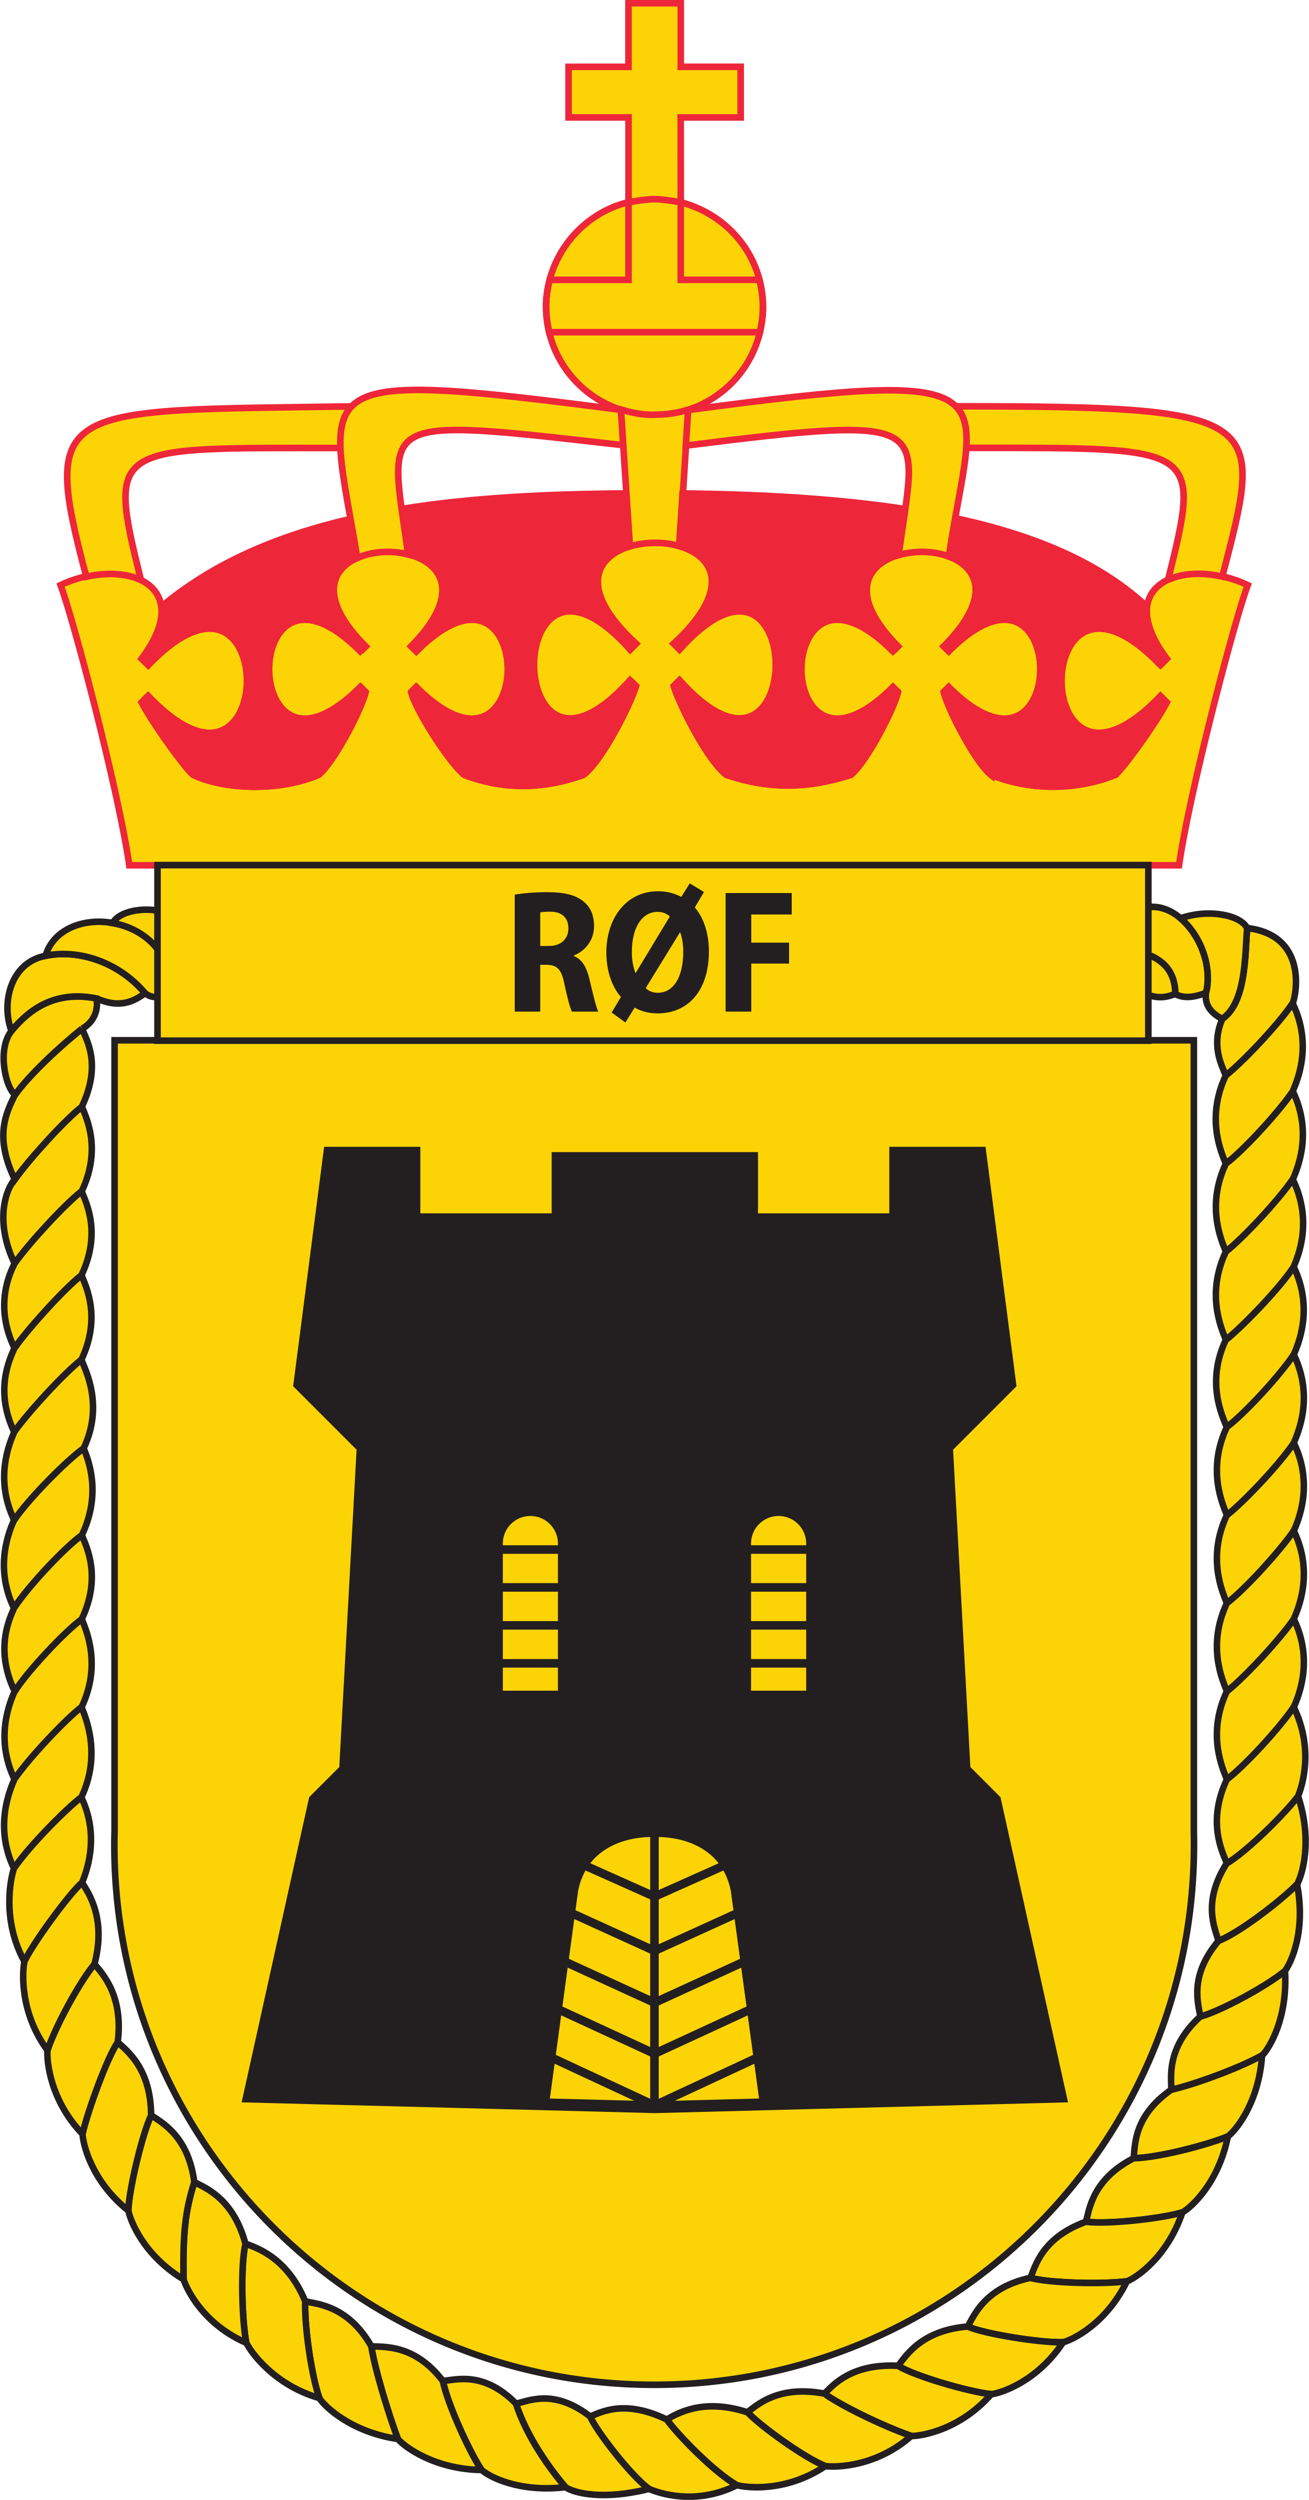
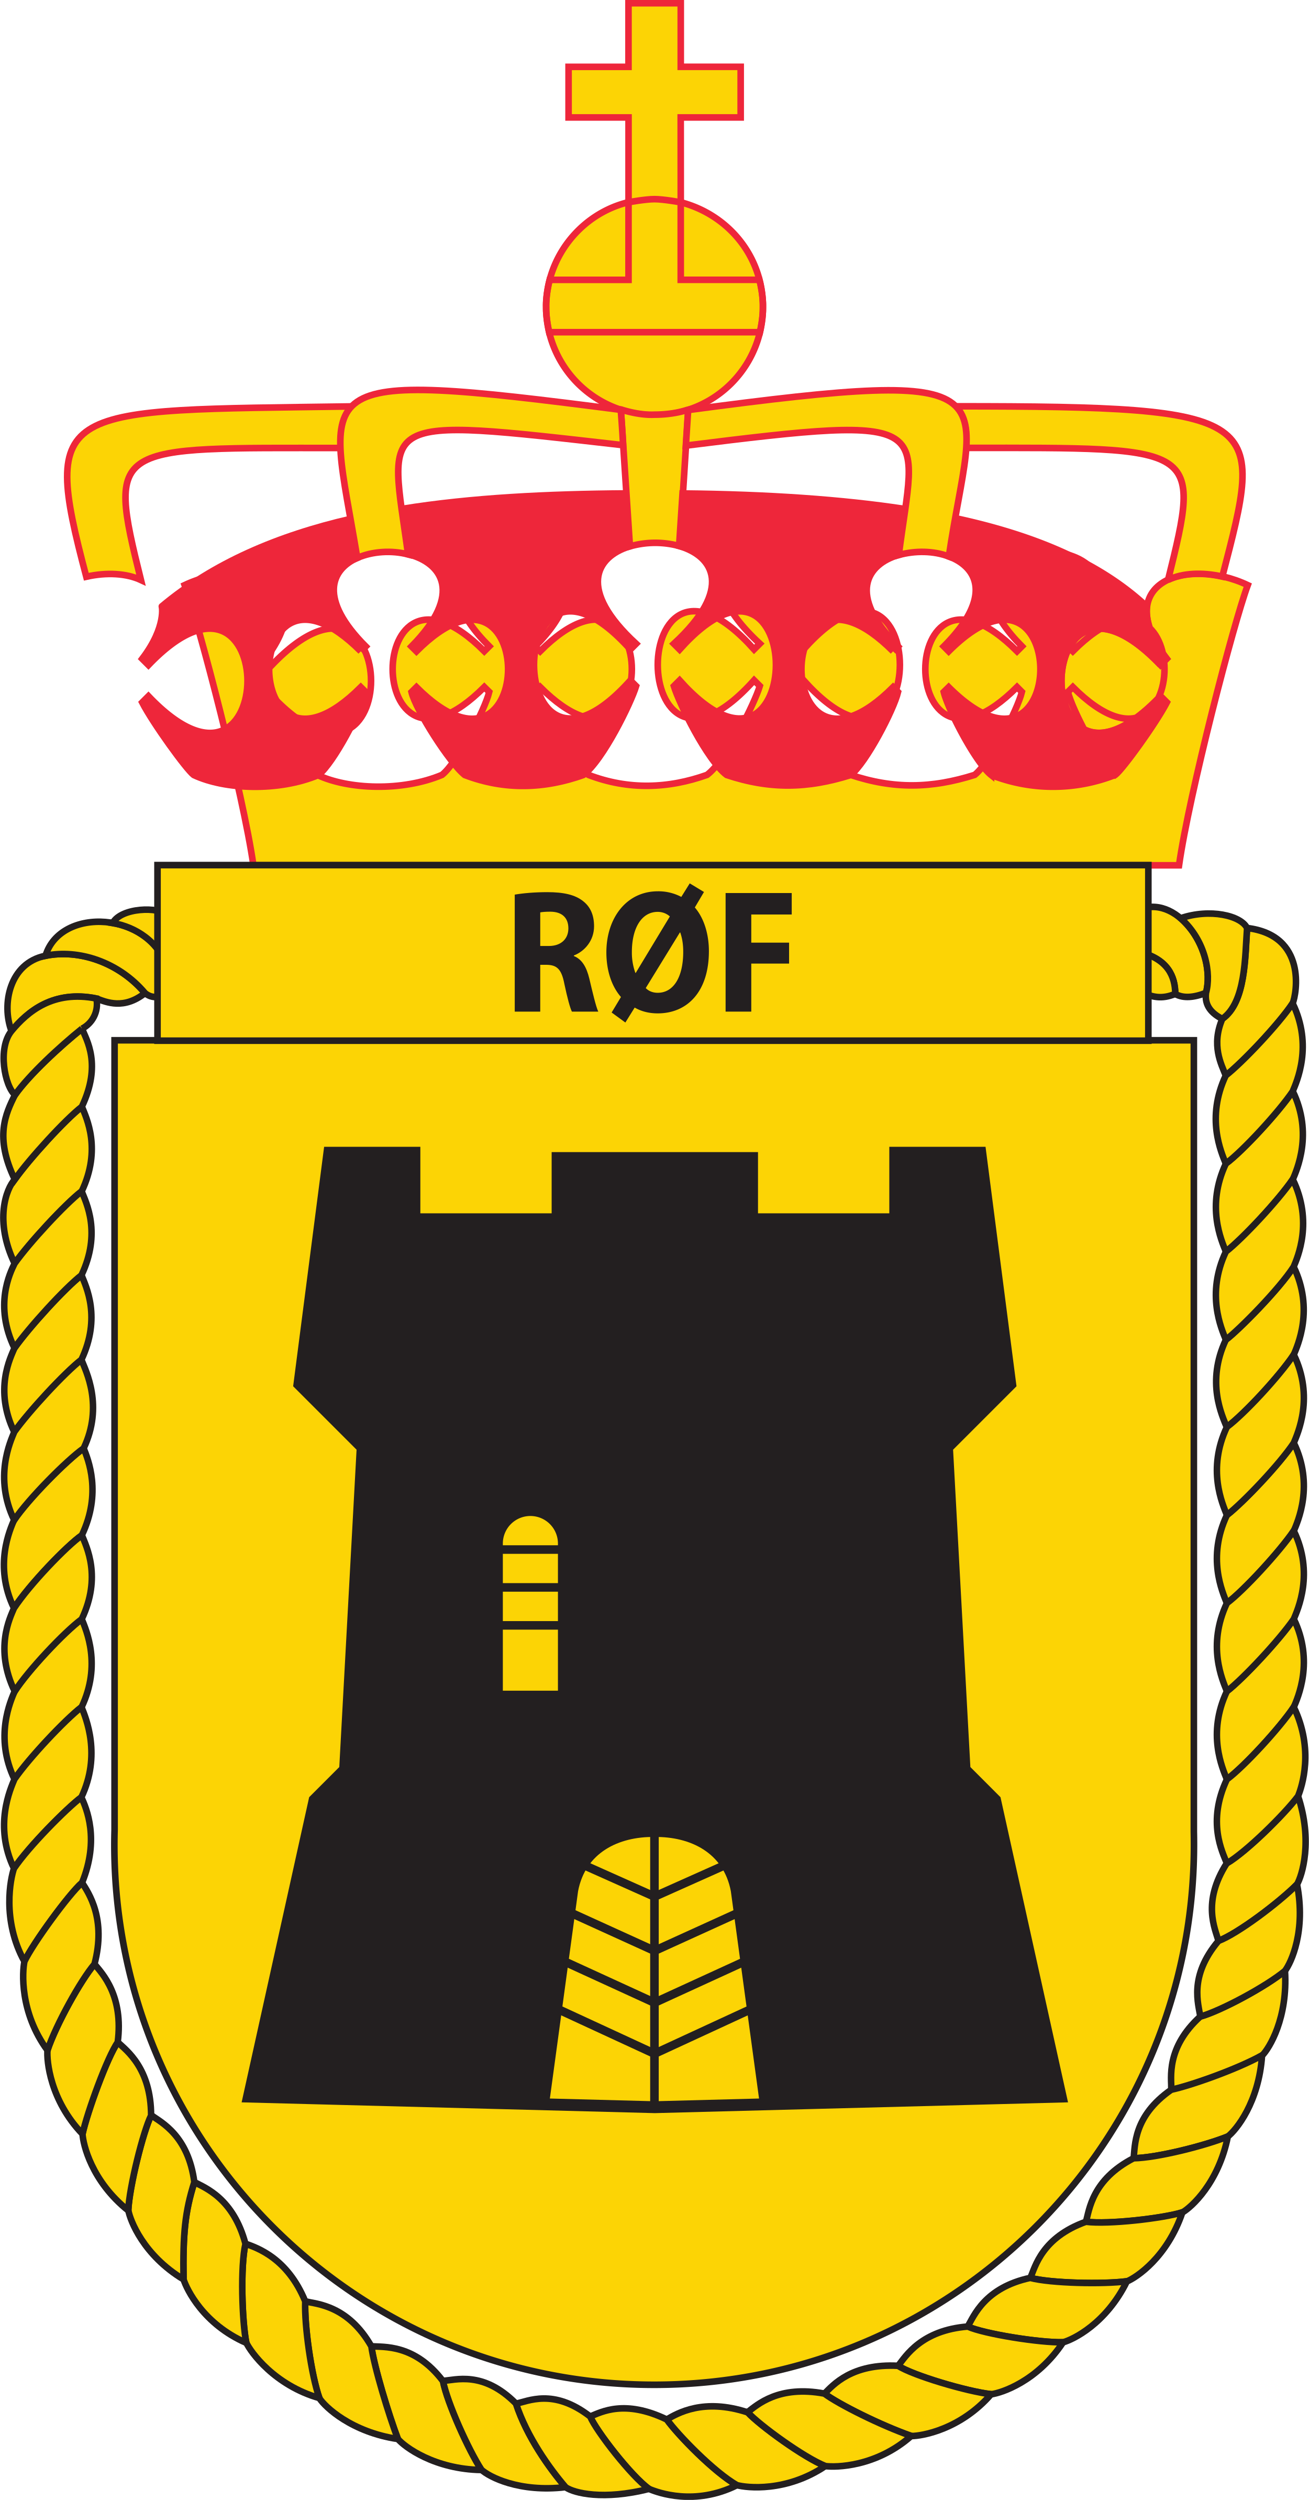
<svg xmlns="http://www.w3.org/2000/svg" xmlns:xlink="http://www.w3.org/1999/xlink" width="396.95" height="757.83" viewBox="0 0 105.03 200.51">
  <defs>
-     <path id="reuse-0" d="M57.618 176.73h-5.73" style="font-variation-settings:normal" />
    <path id="reuse-1" d="M57.618 173.21h-5.73" style="font-variation-settings:normal" />
    <path id="reuse-2" d="M57.618 169.69h-5.73" style="font-variation-settings:normal" />
    <path id="reuse-3" d="M57.618 166.18h-5.73" style="font-variation-settings:normal" />
-     <path id="reuse-4" d="m66.146 217.68-9.511-4.425" style="font-variation-settings:normal" />
    <path id="reuse-5" d="m66.146 212.88-8.93-4.125" style="font-variation-settings:normal" />
    <path id="reuse-6" d="m66.146 208.15-8.296-3.801" style="font-variation-settings:normal" />
    <path id="reuse-7" d="m66.146 203.34-7.697-3.5" style="font-variation-settings:normal" />
    <path id="reuse-8" d="m66.146 198.31-6.503-2.905" style="font-variation-settings:normal" />
  </defs>
  <defs>
    <path id="a" d="M0 841.89h595.275V0H0Z" />
  </defs>
  <defs>
    <clipPath id="p">
      <use xlink:href="#a" transform="translate(-409.86 -499.72)" />
    </clipPath>
    <clipPath id="q">
      <use xlink:href="#a" transform="translate(-296.38 -139.25)" />
    </clipPath>
    <clipPath id="r">
      <use xlink:href="#a" transform="translate(-316.65 -140.09)" />
    </clipPath>
    <clipPath id="s">
      <use xlink:href="#a" transform="translate(-437.58 -238.11)" />
    </clipPath>
    <clipPath id="t">
      <use xlink:href="#a" transform="translate(-444.62 -478.13)" />
    </clipPath>
    <clipPath id="u">
      <use xlink:href="#a" transform="translate(-150.27 -321.25)" />
    </clipPath>
    <clipPath id="v">
      <use xlink:href="#a" transform="translate(-150.23 -301.16)" />
    </clipPath>
    <clipPath id="w">
      <use xlink:href="#a" transform="translate(-150.14 -360.29)" />
    </clipPath>
    <clipPath id="x">
      <use xlink:href="#a" transform="translate(-150.1 -340.17)" />
    </clipPath>
    <clipPath id="y">
      <use xlink:href="#a" transform="translate(-150.22 -399.52)" />
    </clipPath>
    <clipPath id="z">
      <use xlink:href="#a" transform="translate(-150.18 -380.38)" />
    </clipPath>
    <clipPath id="A">
      <use xlink:href="#a" transform="translate(-150.3 -437.98)" />
    </clipPath>
    <clipPath id="B">
      <use xlink:href="#a" transform="translate(-150.26 -418.78)" />
    </clipPath>
    <clipPath id="C">
      <use xlink:href="#a" transform="translate(-150.34 -457.26)" />
    </clipPath>
    <clipPath id="D">
      <use xlink:href="#a" transform="translate(-434.13 -495.3)" />
    </clipPath>
    <clipPath id="E">
      <use xlink:href="#a" transform="translate(-169.13 -479.23)" />
    </clipPath>
    <clipPath id="F">
      <use xlink:href="#a" transform="translate(-417.59 -480.29)" />
    </clipPath>
    <clipPath id="G">
      <use xlink:href="#a" transform="translate(-165.79 -472.36)" />
    </clipPath>
    <clipPath id="H">
      <use xlink:href="#a" transform="translate(-180.29 -480.46)" />
    </clipPath>
    <clipPath id="I">
      <use xlink:href="#a" transform="translate(-185.38 -498.31)" />
    </clipPath>
    <clipPath id="J">
      <use xlink:href="#a" transform="translate(-445.65 -277.14)" />
    </clipPath>
    <clipPath id="K">
      <use xlink:href="#a" transform="translate(-442.86 -257.43)" />
    </clipPath>
    <clipPath id="L">
      <use xlink:href="#a" transform="translate(-429.7 -219.62)" />
    </clipPath>
    <clipPath id="M">
      <use xlink:href="#a" transform="translate(-419.24 -202.32)" />
    </clipPath>
    <clipPath id="N">
      <use xlink:href="#a" transform="translate(-406.49 -186.59)" />
    </clipPath>
    <clipPath id="O">
      <use xlink:href="#a" transform="translate(-391.77 -172.68)" />
    </clipPath>
    <clipPath id="P">
      <use xlink:href="#a" transform="translate(-375.2 -160.83)" />
    </clipPath>
    <clipPath id="Q">
      <use xlink:href="#a" transform="translate(-356.8 -151.3)" />
    </clipPath>
    <clipPath id="R">
      <use xlink:href="#a" transform="translate(-337.02 -144.44)" />
    </clipPath>
    <clipPath id="S">
      <use xlink:href="#a" transform="translate(-150.12 -280.79)" />
    </clipPath>
    <clipPath id="T">
      <use xlink:href="#a" transform="translate(-238.56 -150.62)" />
    </clipPath>
    <clipPath id="U">
      <use xlink:href="#a" transform="translate(-257.8 -143.57)" />
    </clipPath>
    <clipPath id="V">
      <use xlink:href="#a" transform="translate(-220.47 -159.91)" />
    </clipPath>
    <clipPath id="W">
      <use xlink:href="#a" transform="translate(-203.62 -172.58)" />
    </clipPath>
    <clipPath id="X">
      <use xlink:href="#a" transform="translate(-189.16 -187.04)" />
    </clipPath>
    <clipPath id="Y">
      <use xlink:href="#a" transform="translate(-176.44 -202.79)" />
    </clipPath>
    <clipPath id="Z">
      <use xlink:href="#a" transform="translate(-165.91 -220.23)" />
    </clipPath>
    <clipPath id="aa">
      <use xlink:href="#a" transform="translate(-157.83 -239.31)" />
    </clipPath>
    <clipPath id="ab">
      <use xlink:href="#a" transform="translate(-152.52 -259.57)" />
    </clipPath>
    <clipPath id="ac">
      <use xlink:href="#a" transform="translate(-277.18 -139.62)" />
    </clipPath>
    <clipPath id="ad">
      <use xlink:href="#a" transform="translate(-444.64 -437.95)" />
    </clipPath>
    <clipPath id="ae">
      <use xlink:href="#a" transform="translate(-444.63 -458.04)" />
    </clipPath>
    <clipPath id="af">
      <use xlink:href="#a" transform="translate(-444.86 -397.93)" />
    </clipPath>
    <clipPath id="ag">
      <use xlink:href="#a" transform="translate(-444.85 -418.06)" />
    </clipPath>
    <clipPath id="ah">
      <use xlink:href="#a" transform="translate(-444.87 -357.75)" />
    </clipPath>
    <clipPath id="ai">
      <use xlink:href="#a" transform="translate(-444.86 -377.84)" />
    </clipPath>
    <clipPath id="aj">
      <use xlink:href="#a" transform="translate(-444.88 -317.58)" />
    </clipPath>
    <clipPath id="ak">
      <use xlink:href="#a" transform="translate(-444.88 -337.66)" />
    </clipPath>
    <clipPath id="al">
      <use xlink:href="#a" transform="translate(-445.87 -297.28)" />
    </clipPath>
    <path id="b" d="M0 841.89h595.27V0H0Z" />
  </defs>
  <defs>
    <clipPath id="c">
      <use xlink:href="#b" transform="translate(-303.6 -659.14)" />
    </clipPath>
    <clipPath id="d">
      <use xlink:href="#b" transform="translate(-321.48 -641.5)" />
    </clipPath>
    <clipPath id="e">
      <use xlink:href="#b" transform="translate(-416.94 -508.39)" />
    </clipPath>
    <clipPath id="f">
      <use xlink:href="#b" transform="translate(-414.45 -573.28)" />
    </clipPath>
    <clipPath id="g">
      <use xlink:href="#b" transform="translate(-226.26 -603.28)" />
    </clipPath>
    <clipPath id="h">
      <use xlink:href="#b" transform="translate(-292.03 -580.9)" />
    </clipPath>
    <clipPath id="i">
      <use xlink:href="#b" transform="translate(-230.82 -557.03)" />
    </clipPath>
    <clipPath id="j">
      <use xlink:href="#b" transform="translate(-292.15 -550.43)" />
    </clipPath>
    <clipPath id="k">
      <use xlink:href="#b" transform="translate(-351.91 -557.03)" />
    </clipPath>
    <clipPath id="l">
      <use xlink:href="#b" transform="translate(-412.72 -553.91)" />
    </clipPath>
    <clipPath id="n">
      <use xlink:href="#b" transform="translate(-304.77 -603.8)" />
    </clipPath>
    <clipPath id="o">
      <use xlink:href="#b" transform="translate(-289.98 -611.95)" />
    </clipPath>
    <clipPath id="am">
      <use xlink:href="#b" transform="translate(-409.97 -468.5)" />
    </clipPath>
    <clipPath id="m">
      <use xlink:href="#b" transform="translate(-420.27 -288.68)" />
    </clipPath>
  </defs>
  <g stroke-width="1.5">
    <g fill="#fcd405" stroke="#ee263a">
      <path d="M0 0c10.84-2.83 18.68-12.31 18.68-23.82A24.59 24.59 0 0 0-5.96-48.36 24.59 24.59 0 0 0-30.6-23.82c0 11.53 8.13 21.3 18.73 23.84v19.25H-25.5v11.5h13.62v14.46H0V30.78h13.62V19.27H-.01L0 0" clip-path="url(#c)" transform="matrix(.353 0 0 -.353 54.622 16.221)" />
      <path fill="none" d="M0 0s.9-3.4.8-6.21C.88-8.56.12-11.9.12-11.9H-47.8s-.75 3.35-.68 5.68c-.12 2.74.8 6.21.8 6.21h17.93v17.64s3.87.7 5.9.7c2.06 0 5.97-.72 5.97-.72V0z" clip-path="url(#d)" transform="matrix(.353 0 0 -.353 60.932 22.441)" />
-       <path d="M0 0c2.3 16.17 12.4 55.01 15.62 63.66C1.54 70.3-15.7 64.1-2.8 46.94l-1.42-1.42c-30.01 31.33-30.01-38.56 0-7.07l1.42-1.42c-2.51-4.86-10.06-15.26-11.71-16.49a38.5 38.5 0 0 0-28.21 0c-3.51 2.78-9.75 14.75-10.75 18.85l1.12 1.11c27.78-27.79 27.78 35.93 0 8.14l-1.12 1.11c28.69 28.69-38.8 28.69-10.45 0l-1.11-1.11c-27.8 27.79-27.8-35.93 0-8.14l1.1-1.11c-1-4.1-7.23-16.07-10.73-18.85-9.85-3.11-18.41-3.25-28.2 0-4.5 3.37-10.88 16.42-12 20.2l1.3 1.3c29.2-32.6 29.2 39.63 0 7.02l-1.3 1.3c33.2 30.62-41.86 30.62-8.64 0l-1.3-1.3c-29.2 32.61-29.2-39.63 0-7.02l1.3-1.3c-1.13-3.78-7.5-16.83-12-20.2-8.72-3.11-17.82-3.5-26.95 0-3.5 2.78-11.1 14.75-12.1 18.85l1.12 1.11c27.79-27.79 27.79 35.93 0 8.14l-1.12 1.11c28.35 28.69-39.13 28.69-10.45 0-.372-.371-.745-.741-1.12-1.11-27.78 27.79-27.78-35.93 0-8.14l1.12-1.11c-1-4.1-7.24-16.07-10.74-18.85-9.03-3.8-21.3-3.34-28.35 0-1.66 1.23-9.2 11.63-11.72 16.49l1.43 1.42c30.02-31.5 30.02 38.4 0 7.07l-1.43 1.42c12.9 17.15-4.33 23.35-18.42 16.72 3.22-8.65 13.31-47.49 15.62-63.66z" clip-path="url(#e)" transform="matrix(.353 0 0 -.353 94.602 69.401)" />
+       <path d="M0 0c2.3 16.17 12.4 55.01 15.62 63.66C1.54 70.3-15.7 64.1-2.8 46.94l-1.42-1.42c-30.01 31.33-30.01-38.56 0-7.07l1.42-1.42c-2.51-4.86-10.06-15.26-11.71-16.49c-3.51 2.78-9.75 14.75-10.75 18.85l1.12 1.11c27.78-27.79 27.78 35.93 0 8.14l-1.12 1.11c28.69 28.69-38.8 28.69-10.45 0l-1.11-1.11c-27.8 27.79-27.8-35.93 0-8.14l1.1-1.11c-1-4.1-7.23-16.07-10.73-18.85-9.85-3.11-18.41-3.25-28.2 0-4.5 3.37-10.88 16.42-12 20.2l1.3 1.3c29.2-32.6 29.2 39.63 0 7.02l-1.3 1.3c33.2 30.62-41.86 30.62-8.64 0l-1.3-1.3c-29.2 32.61-29.2-39.63 0-7.02l1.3-1.3c-1.13-3.78-7.5-16.83-12-20.2-8.72-3.11-17.82-3.5-26.95 0-3.5 2.78-11.1 14.75-12.1 18.85l1.12 1.11c27.79-27.79 27.79 35.93 0 8.14l-1.12 1.11c28.35 28.69-39.13 28.69-10.45 0-.372-.371-.745-.741-1.12-1.11-27.78 27.79-27.78-35.93 0-8.14l1.12-1.11c-1-4.1-7.24-16.07-10.74-18.85-9.03-3.8-21.3-3.34-28.35 0-1.66 1.23-9.2 11.63-11.72 16.49l1.43 1.42c30.02-31.5 30.02 38.4 0 7.07l-1.43 1.42c12.9 17.15-4.33 23.35-18.42 16.72 3.22-8.65 13.31-47.49 15.62-63.66z" clip-path="url(#e)" transform="matrix(.353 0 0 -.353 94.602 69.401)" />
      <path d="M0 0c3.22 1.55 7.7 1.8 12.33.75 9.46 36.45 10.62 38.7-60.63 38.7 2.12-2.13 2.64-5.24 2.37-9.45C7.12 30 7.67 30.89 0 0" clip-path="url(#f)" transform="matrix(.353 0 0 -.353 93.722 46.511)" />
      <path d="M0 0c-.15 4.24.45 7.33 2.52 9.45-66.44-.96-70.87.92-60.36-38.7 4.65 1.05 9.16.77 12.42-.75C-53.2 1.34-51.97 0 0 0" clip-path="url(#g)" transform="matrix(.353 0 0 -.353 27.342 35.931)" />
      <path d="M0 0a20.94 20.94 0 0 0 11.29.06l1.98 31-.4-.1S10 29.93 5.64 29.93c-3.19-.17-6.54.82-7.43 1.1-.14.06-.27.08-.27.08z" clip-path="url(#h)" transform="matrix(.353 0 0 -.353 50.542 43.821)" />
    </g>
    <g fill="#ee263a" stroke="#ee263a">
      <path d="m0 0 1.12 1.11c-10.73 10.73-8 17.45-1.87 20.15-.54 3.17-1.07 6.11-1.55 8.84-16.43-3.8-31.08-9.96-42.93-19.88-.04.29 1.2-4.51-4.46-11.92l1.42-1.42c30.02 31.33 30.02-38.56 0-7.07l-1.42-1.42c2.51-4.85 10.06-15.26 11.71-16.49 7.05-3.33 19.32-3.8 28.36 0C-6.12-25.32.1-13.35 1.12-9.25L0-8.14C-27.79-35.92-27.79 27.8 0 0" clip-path="url(#i)" transform="matrix(.353 0 0 -.353 28.95 52.24)" />
      <path d="M0 0c-29.21-32.6-29.21 39.63 0 7.02l1.3 1.3c-13.4 12.34-9.18 19.7-1.57 22.1L-1 42.48c-17.77-.14-35.03-.95-50.97-3.52.37-2.97.9-6.39 1.45-10.29 7.68-1.93 12.67-8.91.77-20.96l1.12-1.11c27.78 27.79 27.78-35.93 0-8.14l-1.12-1.11c1-4.1 8.6-16.07 12.1-18.85 9.12-3.5 18.23-3.11 26.95 0C-6.2-18.13.16-5.08 1.3-1.3L0 0" clip-path="url(#j)" transform="matrix(.353 0 0 -.353 50.58 54.57)" />
      <path d="m0 0 1.11 1.11c-11.62 11.76-7.14 18.7.23 20.82.53 3.92 1.07 7.37 1.48 10.39-14.4 2.2-31.2 3.34-50.68 3.55l-.78-11.94c7.85-2.27 12.41-9.67-1.19-22.21l1.3-1.3c29.2 32.61 29.2-39.62 0-7.02l-1.3-1.3c1.13-3.78 7.5-16.83 12-20.2 9.79-3.25 18.35-3.11 28.2 0C-6.12-25.32.12-13.35 1.12-9.25L0-8.14C-27.79-35.92-27.79 27.8 0 0" clip-path="url(#k)" transform="matrix(.353 0 0 -.353 71.66 52.24)" />
      <path d="m0 0 1.42 1.43c-5.6 7.23-4.43 12.15-4.48 11.83-10.08 9.42-24.3 15.96-43.51 20.1-.53-2.893-1.02-5.793-1.47-8.7 6.59-2.51 9.9-9.31-1.2-20.42l1.11-1.12c27.79 27.8 27.79-35.92 0-8.14l-1.12-1.1c1-4.1 7.24-16.07 10.75-18.85a38.49 38.49 0 0 1 28.2 0C-8.63-23.75-1.1-13.34 1.43-8.5L0-7.07C-30.01-38.56-30.01 31.33 0 0" clip-path="url(#l)" transform="matrix(.353 0 0 -.353 93.11 53.34)" />
    </g>
    <path fill="#fcd405" stroke="#231f20" stroke-linecap="square" d="M0 0v179.81h-245.32V.35a119.5 119.5 0 0 1-.05-3.34c0-67.77 54.94-122.7 122.7-122.7S.03-70.76.03-2.99c0 1-.01 2-.03 2.99z" clip-path="url(#m)" transform="matrix(.353 0 0 -.353 95.791 146.91)" />
    <g fill="#fcd405">
      <path stroke="#ee263a" d="M0 0c58.16 7.29 52.27 5.25 48.4-24.86 3.64 1.02 7.96.99 11.38-.34C65.42 12.91 76.35 18.2.52 8.08z" clip-path="url(#n)" transform="matrix(.353 0 0 -.353 55.03 35.74)" />
      <path stroke="#ee263a" d="M0 0c-73.3 9.47-66.54 6.65-59.9-33.65 3.4 1.5 7.82 1.78 11.55.8C-52.6-1.52-56.88-1.5.53-8.03.37-4.69 0 0 0 0" clip-path="url(#o)" transform="matrix(.353 0 0 -.353 49.81 32.87)" />
      <g stroke="#231f20">
        <path d="M0 0c8.627 2.855 17.225-9.698 14.81-19.174-2.72-1.056-5.185-1.325-7.08-.257 0 4.058-1.81 7.781-7.73 9.376C0-5.924-.023-1.373 0 0" clip-path="url(#p)" transform="matrix(.348 0 0 -.352 91.61 72.883)" />
        <path d="M0 0c-4.008 2.798-12.225 13.254-13.561 16.49 2.602 1.062 7.981 3.938 17.653-.674C6.635 12.297 14.989 3.798 20.266.838 10.568-3.909 2.174-.908 0 0" clip-path="url(#q)" transform="matrix(.348 0 0 -.352 52.074 199.63)" />
        <path d="M0 0c-5.277 2.96-13.631 11.459-16.174 14.979 2.44 1.392 8.433 4.921 18.624 1.611 2.792-2.986 13-10.319 17.92-12.238C11.373-1.622 2.278-.616 0 0" clip-path="url(#r)" transform="matrix(.348 0 0 -.352 59.134 199.33)" />
        <path d="M0 0c-5.876-3.235-16.649-6.945-20.934-7.841.016 2.811-1.28 9.569 6.68 16.738 4.9 1.366 15.336 6.968 19.526 10.424C5.948 8.546 1.671 1.66 0 0" clip-path="url(#s)" transform="matrix(.348 0 0 -.352 101.27 164.87)" />
        <path d="M0 0c-3.271-4.829-11.563-13.479-15.42-16.463-1.059 2.602-3.4 6.931-.795 12.942 5.454 3.729 5.239 14.26 5.722 20.693C3.351 15.516.91 2.176 0 0" clip-path="url(#t)" transform="matrix(.348 0 0 -.352 103.72 80.476)" />
        <path d="M0 0c3.04 4.649 11.414 13.481 15.459 16.427 1.054-2.607 4.593-10.429-.041-20.09C11.556-6.639 3.352-15.244-.039-20.123-4.764-10.414-.914-2.174 0 0" clip-path="url(#u)" transform="matrix(.348 0 0 -.352 1.18 135.64)" />
        <path d="M0 0c3.392 4.847 11.596 13.452 15.458 16.428 1.055-2.606 4.593-10.919-.04-20.58C11.986-6.717 3.247-15.421-.108-20.37-4.833-10.662-.914-2.175 0 0" clip-path="url(#v)" transform="matrix(.348 0 0 -.352 1.161 142.7)" />
        <path d="M0 0c3.331 4.832 12.08 13.56 16.023 16.333 1.054-2.606 4.234-10.174-.4-19.836C12.1-5.937 3.518-14.748-.039-20.122-4.765-10.414-.914-2.176 0 0" clip-path="url(#w)" transform="matrix(.348 0 0 -.352 1.132 121.9)" />
        <path d="M0 0c3.557 5.374 12.139 14.186 15.662 16.619 1.055-2.604 4.593-9.449-.04-19.111C11.577-5.437 3.203-14.27.164-18.951-4.56-9.243-.914-2.175 0 0" clip-path="url(#x)" transform="matrix(.348 0 0 -.352 1.122 128.99)" />
        <path d="M0 0c3.392 4.728 11.596 13.624 15.458 16.597 1.055-2.603 4.593-9.641-.04-19.302C11.555-5.682 3.352-14.436-.04-19.164-4.765-9.455-.914-2.175 0 0" clip-path="url(#y)" transform="matrix(.348 0 0 -.352 1.161 108.12)" />
        <path d="M0 0c3.393 4.696 11.596 13.45 15.459 16.427 1.054-2.607 5.158-10.524.524-20.183C12.04-6.529 3.291-15.257-.039-20.122-4.764-10.413-.914-2.175 0 0" clip-path="url(#z)" transform="matrix(.348 0 0 -.352 1.151 114.84)" />
        <path d="M0 0c3.391 4.728 11.596 13.601 15.458 16.575 1.055-2.604 4.593-9.647-.041-19.309C11.555-5.708 3.352-14.462-.04-19.193-4.764-9.483-2.034-2.139 0 0" clip-path="url(#A)" transform="matrix(.348 0 0 -.352 1.19 94.594)" />
        <path d="M0 0c3.392 4.73 11.595 13.484 15.457 16.459 1.055-2.604 4.594-9.466-.039-19.13C11.556-5.644 3.352-14.54-.04-19.268-4.764-9.56-1.085-2.174 0 0" clip-path="url(#B)" transform="matrix(.348 0 0 -.352 1.171 101.34)" />
        <path d="M0 0c3.254 4.566 10.399 11.086 15.451 15.1 1.055-2.604 4.601-8.143-.033-17.806C11.556-5.68 3.351-14.553-.04-19.28-4.765-9.572-2.135-4.281 0 0" clip-path="url(#C)" transform="matrix(.348 0 0 -.352 1.2 87.815)" />
        <path d="M0 0c-.482-6.433-.268-16.964-5.722-20.693-2.427 1.235-4.132 3.018-3.742 5.939 1.218 4.311-.029 11.865-5.85 16.994C-8.54 4.521-1.381 2.852 0 0" clip-path="url(#D)" transform="matrix(.348 0 0 -.352 100.06 74.437)" />
        <path d="M0 0c-10.001 1.98-15.894-2.977-19.61-7.411-2.33 6.105-.488 15.51 7.817 17.154 7.645 1.563 16.898-1.409 22.956-8.506C6.273-2.58 2.277-.836 0 0" clip-path="url(#E)" transform="matrix(.348 0 0 -.352 7.747 80.09)" />
        <path d="M0 0c-3.161-1.301-5.338-.709-7.73.362-.036 2.693 0 3.982 0 9.044C-1.811 7.811 0 4.058 0 0" clip-path="url(#F)" transform="matrix(.348 0 0 -.352 94.297 79.717)" />
        <path d="M0 0c-5.052-4.014-12.197-10.533-15.451-15.1-2.383 2.029-4.055 10.622-.827 14.562 3.716 4.434 9.609 9.392 19.611 7.411C3.883 3.727 2.274 1.159 0 0" clip-path="url(#G)" transform="matrix(.348 0 0 -.352 6.582 82.506)" />
        <path d="M0 0c-6.058 7.097-15.311 10.069-22.956 8.506 3.464 11.352 24.069 10.077 28.03-2.716V-.084C3.126-1.239 1.351-1.098 0 0" clip-path="url(#H)" transform="matrix(.348 0 0 -.352 11.638 79.655)" />
        <path d="M0 0c0-3.983-.018-8.105-.018-12.059-1.79 5.917-7.268 9.333-12.526 10.192C-10.536 1.747-1.869 1.869 0 0" clip-path="url(#I)" transform="matrix(.348 0 0 -.352 13.405 73.378)" />
        <path d="M0 0c-4.232-4.19-13.606-11.189-18.123-12.889-.711 2.718-3.888 8.746 1.945 17.733C-11.648 7.495-2.973 15.965.225 20.138 3.665 9.904 1.185 2.04 0 0" clip-path="url(#J)" transform="matrix(.348 0 0 -.352 104.07 151.14)" />
        <path d="M0 0c-4.19-3.456-14.627-9.059-19.526-10.424-.352 2.789-2.762 9.096 4.194 17.247 4.517 1.699 13.891 8.698 18.123 12.889C4.864 9.114 1.443 1.866 0 0" clip-path="url(#K)" transform="matrix(.348 0 0 -.352 103.1 158.08)" />
        <path d="M0 0c-5.142-2.077-16.356-4.89-21.747-4.968.383 2.781-.137 9.545 8.693 15.617 4.284.896 15.058 4.606 20.934 7.841C7.144 7.718 1.874 1.429 0 0" clip-path="url(#L)" transform="matrix(.348 0 0 -.352 98.523 171.36)" />
        <path d="M0 0c-4.386-1.357-17.072-2.815-22.251-2.152.742 2.709 1.418 9.62 10.966 14.485 5.39.078 16.605 2.891 21.747 4.968C8.325 6.718 2.045 1.175 0 0" clip-path="url(#M)" transform="matrix(.348 0 0 -.352 94.88 177.45)" />
        <path d="M0 0c-5.424-.712-17.631-.462-22.296.773 1.088 2.588 2.696 9.223 12.797 12.801 5.179-.663 17.865.795 22.251 2.153C9.253 5.511 2.18.899 0 0" clip-path="url(#N)" transform="matrix(.348 0 0 -.352 90.436 182.98)" />
        <path d="M0 0c-5.327-.138-18.241 1.904-21.991 3.582 1.417 2.428 3.934 8.868 14.416 11.098 4.665-1.236 16.872-1.486 22.296-.774C9.918 4.236 2.278.604 0 0" clip-path="url(#O)" transform="matrix(.348 0 0 -.352 85.3 187.87)" />
        <path d="M0 0c-5.562.613-18.02 4.277-21.462 6.477 1.722 2.217 5.362 8.115 16.045 8.957 3.75-1.678 16.664-3.72 21.991-3.582C10.549 2.891 2.338.302 0 0" clip-path="url(#P)" transform="matrix(.348 0 0 -.352 79.534 192.04)" />
        <path d="M0 0c-7.062 2.432-16.768 7.244-20.04 9.66 1.998 1.977 6.27 6.902 16.973 6.345 3.442-2.199 15.899-5.863 21.462-6.477C11.251 1.429 2.357-.006 0 0" clip-path="url(#Q)" transform="matrix(.348 0 0 -.352 73.126 195.39)" />
        <path d="M0 0c-4.92 1.92-15.128 9.253-17.961 12.278 2.24 1.699 7.167 6.196 17.705 4.244 3.273-2.416 12.979-7.228 20.04-9.66C11.646-.232 2.334-.312 0 0" clip-path="url(#R)" transform="matrix(.348 0 0 -.352 66.233 197.8)" />
        <path d="M0 0c3.355 4.949 12.094 13.653 15.526 16.218 1.2-2.54 4.256-9.59.163-19.494C12.666-5.865 4.308-17.203 2.406-21.225-2.852-11.792-.791-2.225 0 0" clip-path="url(#S)" transform="matrix(.348 0 0 -.352 1.122 149.86)" />
        <path d="M0 0c-2.094 5.471-5.468 16.365-6.12 21.137 2.8-.233 9.952.581 16.484-7.913.999-5.066 5.922-15.778 8.881-20.277C8.448-6.889 1.526-1.797 0 0" clip-path="url(#T)" transform="matrix(.348 0 0 -.352 31.93 195.63)" />
        <path d="M0 0c-2.958 4.499-7.882 15.211-8.881 20.276 2.808.135 9.224 2.406 16.811-5.162C10.421 7.533 15.72.255 19.375-3.951 8.651-5.2 1.75-1.58 0 0" clip-path="url(#U)" transform="matrix(.348 0 0 -.352 38.635 198.1)" />
        <path d="M0 0c-1.858 5.245-3.49 16.591-3.267 22.068 2.744-.597 9.866-.943 15.234-10.218.652-4.772 4.027-15.666 6.12-21.137C7.403-7.719 1.279-1.979 0 0" clip-path="url(#V)" transform="matrix(.348 0 0 -.352 25.63 192.36)" />
        <path d="M0 0c-.979 4.854-1.406 17.366-.193 22.581 2.644-.951 9.659-3.229 13.77-13.124-.223-5.537 1.408-16.883 3.267-22.065C6.458-9.66 1.012-2.129 0 0" clip-path="url(#W)" transform="matrix(.348 0 0 -.352 19.765 187.91)" />
        <path d="M0 0c-.152 10.237.305 15.361 2.499 22.168 2.496-1.284 8.984-3.699 11.77-14.045-1.213-5.215-.786-17.727.193-22.581C4.549-10.177.726-2.243 0 0" clip-path="url(#X)" transform="matrix(.348 0 0 -.352 14.729 182.83)" />
        <path d="M0 0c.262 5.398 3.436 18.006 5.278 21.648 2.308-1.602 8.535-4.612 9.946-15.234-2.194-6.807-2.651-11.931-2.499-22.168C3.456-10.218.426-2.319 0 0" clip-path="url(#Y)" transform="matrix(.348 0 0 -.352 10.295 177.28)" />
        <path d="M0 0c1.102 4.985 5.745 17.6 8.119 20.895 2.079-1.889 7.676-5.975 7.69-16.69-1.842-3.643-5.017-16.25-5.278-21.648C2.064-10.742.119-2.354 0 0" clip-path="url(#Z)" transform="matrix(.348 0 0 -.352 6.622 171.16)" />
        <path d="M0 0c1.995 5.896 7.729 16.06 10.839 19.637 1.817-2.146 6.741-7.191 5.355-17.818C13.82-1.476 9.177-14.09 8.075-19.075.554-11.325-.188-2.349 0 0" clip-path="url(#aa)" transform="matrix(.348 0 0 -.352 3.808 164.45)" />
        <path d="M0 0c1.902 4.021 10.259 15.359 13.283 17.948 1.521-2.365 5.627-8.216 2.864-18.57-3.11-3.577-8.844-13.741-10.839-19.637C-1.136-11.594-.494-2.303 0 0" clip-path="url(#ab)" transform="matrix(.348 0 0 -.352 1.961 157.32)" />
        <path d="M0 0c-3.656 4.206-8.954 11.484-11.446 19.065 2.765.497 8.581 3.575 17.09-2.938 1.335-3.236 9.552-13.692 13.561-16.49C8.735-3.001 1.941-1.341 0 0" clip-path="url(#ac)" transform="matrix(.348 0 0 -.352 45.389 199.5)" />
        <path d="M0 0c-3.39-4.854-11.565-13.479-15.42-16.463-1.06 2.603-4.617 10.418-.006 20.09C-11.534 6.479-3.285 15.311-.008 20.122 4.739 10.425.908 2.176 0 0" clip-path="url(#ad)" transform="matrix(.348 0 0 -.352 103.73 94.603)" />
        <path d="M0 0c-3.279-4.778-11.528-13.61-15.42-16.461-1.06 2.601-4.619 10.417-.008 20.088C-11.571 6.61-3.279 15.261-.008 20.09 4.739 10.392.908 2.176 0 0" clip-path="url(#ae)" transform="matrix(.348 0 0 -.352 103.72 87.54)" />
        <path d="M0 0c-3.316-4.874-11.44-13.539-15.42-16.463-1.06 2.602-4.828 10.255-.217 19.927 3.114 2.37 12.258 11.493 15.629 16.658C4.739 10.424.908 2.177 0 0" clip-path="url(#af)" transform="matrix(.348 0 0 -.352 103.8 108.68)" />
        <path d="M0 0c-3.371-5.165-12.516-14.288-15.629-16.658-1.06 2.602-4.613 10.418-.002 20.089 3.855 2.984 12.03 11.61 15.418 16.495C4.536 10.229.91 2.176 0 0" clip-path="url(#ag)" transform="matrix(.348 0 0 -.352 103.8 101.6)" />
        <path d="M0 0c-3.288-4.73-11.496-13.563-15.42-16.462-1.06 2.602-4.617 10.417-.006 20.089C-11.571 6.61-3.247 15.268-.008 20.121 4.739 10.425.908 2.177 0 0" clip-path="url(#ah)" transform="matrix(.348 0 0 -.352 103.81 122.8)" />
        <path d="M0 0c-3.239-4.821-11.563-13.479-15.418-16.462-1.061 2.604-4.619 10.417-.008 20.09 3.98 2.924 12.104 11.589 15.42 16.495C4.741 10.426.91 2.177 0 0" clip-path="url(#ai)" transform="matrix(.348 0 0 -.352 103.81 115.73)" />
        <path d="M0 0c-3.261-4.775-11.488-13.587-15.42-16.463-1.06 2.602-4.619 10.415-.006 20.089C-11.573 6.61-3.386 15.264-.008 20.121 4.739 10.424.908 2.176 0 0" clip-path="url(#aj)" transform="matrix(.348 0 0 -.352 103.81 136.93)" />
        <path d="M0 0c-3.378-4.825-11.565-13.479-15.418-16.463-1.062 2.604-4.619 10.418-.008 20.091C-11.502 6.527-3.294 15.359-.008 20.122 4.741 10.426.91 2.177 0 0" clip-path="url(#ak)" transform="matrix(.348 0 0 -.352 103.81 129.86)" />
        <path d="M0 0c-3.197-4.173-11.873-12.643-16.402-15.294-1.061 2.604-4.618 9.454-.006 19.127C-12.477 6.709-4.249 15.521-.99 20.328 3.757 10.629.907 2.176 0 0" clip-path="url(#al)" transform="matrix(.348 0 0 -.352 104.15 144.07)" />
        <path stroke-miterlimit="10" d="M0 0h-225.22v39.9H0z" clip-path="url(#am)" transform="matrix(.353 0 0 -.353 92.14 83.47)" />
      </g>
    </g>
  </g>
  <g stroke="#231f20">
    <path fill="#231f20" stroke-width=".675" d="M44.721 94.023v4.823H33.697v-5.242h-6.95l-2.382 18.409L29.353 117l-1.378 25.284-2.396 2.397-5.213 23.547 32.15.839 32.15-.839-5.213-23.547-2.396-2.397L75.679 117l4.988-4.987-2.382-18.41h-6.95v5.243H60.311v-4.823z" style="font-variation-settings:normal" transform="translate(-.92 -2.964) scale(1.018)" />
    <g stroke-width=".794">
-       <path fill="#fcd405" fill-rule="evenodd" stroke-linecap="square" stroke-width=".687" d="M62.473 121.25a2.554 2.554 0 0 1 2.555 2.554v12.145h-5.109v-12.145a2.554 2.554 0 0 1 2.554-2.554z" />
      <g fill="none">
        <use xlink:href="#reuse-0" style="font-variation-settings:normal" transform="matrix(.865 0 0 .865 15.066 -19.46)" />
        <use xlink:href="#reuse-1" style="font-variation-settings:normal" transform="matrix(.865 0 0 .865 15.066 -19.46)" />
        <use xlink:href="#reuse-2" style="font-variation-settings:normal" transform="matrix(.865 0 0 .865 15.066 -19.46)" />
        <use xlink:href="#reuse-3" style="font-variation-settings:normal" transform="matrix(.865 0 0 .865 15.066 -19.46)" />
      </g>
      <path fill="#fcd405" d="m55.992 217.42 2.678-19.679c.727-3.832 4.03-5.404 7.476-5.356 3.447-.048 6.75 1.524 7.477 5.356L76.3 217.42l-10.154.265z" style="font-variation-settings:normal" transform="matrix(.865 0 0 .865 -4.705 -19.417)" />
      <g fill="none">
        <use xlink:href="#reuse-4" style="font-variation-settings:normal" transform="matrix(.865 0 0 .865 -4.705 -19.417)" />
        <use xlink:href="#reuse-5" style="font-variation-settings:normal" transform="matrix(.865 0 0 .865 -4.705 -19.417)" />
        <use xlink:href="#reuse-6" style="font-variation-settings:normal" transform="matrix(.865 0 0 .865 -4.705 -19.417)" />
        <use xlink:href="#reuse-7" style="font-variation-settings:normal" transform="matrix(.865 0 0 .865 -4.705 -19.417)" />
        <use xlink:href="#reuse-8" style="font-variation-settings:normal" transform="matrix(.865 0 0 .865 -4.705 -19.417)" />
      </g>
      <g fill="none">
        <use xlink:href="#reuse-4" style="font-variation-settings:normal" transform="matrix(-.865 0 0 .865 109.734 -19.417)" />
        <use xlink:href="#reuse-5" style="font-variation-settings:normal" transform="matrix(-.865 0 0 .865 109.734 -19.417)" />
        <use xlink:href="#reuse-6" style="font-variation-settings:normal" transform="matrix(-.865 0 0 .865 109.734 -19.417)" />
        <use xlink:href="#reuse-7" style="font-variation-settings:normal" transform="matrix(-.865 0 0 .865 109.734 -19.417)" />
        <use xlink:href="#reuse-8" style="font-variation-settings:normal" transform="matrix(-.865 0 0 .865 109.734 -19.417)" />
      </g>
      <path fill="none" d="M66.146 217.68V192.5" style="font-variation-settings:normal" transform="matrix(.865 0 0 .865 -4.705 -19.417)" />
      <path fill="#fcd405" fill-rule="evenodd" stroke-linecap="square" stroke-width=".687" d="M42.557 121.25a2.554 2.554 0 0 1 2.554 2.554v12.145h-5.108v-12.145a2.554 2.554 0 0 1 2.554-2.554z" />
      <g fill="none">
        <use xlink:href="#reuse-0" style="font-variation-settings:normal" transform="matrix(.865 0 0 .865 -4.85 -19.46)" />
        <use xlink:href="#reuse-1" style="font-variation-settings:normal" transform="matrix(.865 0 0 .865 -4.85 -19.46)" />
        <use xlink:href="#reuse-2" style="font-variation-settings:normal" transform="matrix(.865 0 0 .865 -4.85 -19.46)" />
        <use xlink:href="#reuse-3" style="font-variation-settings:normal" transform="matrix(.865 0 0 .865 -4.85 -19.46)" />
      </g>
    </g>
  </g>
  <g fill="#231f20" stroke-width=".265" aria-label="RØF">
    <path d="M41.301 81.138h2.046v-3.754h.522c.805.014 1.186.339 1.412 1.524.24 1.13.465 1.962.606 2.23h2.117c-.183-.367-.466-1.58-.72-2.653-.225-.917-.578-1.538-1.241-1.806v-.043c.874-.338 1.622-1.2 1.622-2.342 0-.86-.268-1.524-.846-1.99-.664-.55-1.623-.748-2.907-.748-1.016 0-1.962.085-2.611.198zm2.046-7.959c.127-.028.395-.056.805-.056.945 0 1.453.494 1.453 1.34 0 .833-.579 1.411-1.566 1.411h-.692z" />
    <path d="m50.177 82.013.748-1.2c.536.311 1.157.466 1.849.466 2.37 0 4.106-1.736 4.106-4.995 0-1.285-.353-2.597-1.129-3.5l.734-1.242-1.143-.691-.677 1.086a3.926 3.926 0 0 0-1.877-.451c-2.554 0-4.135 2.187-4.135 4.896 0 1.412.395 2.696 1.171 3.585l-.748 1.242zm.833-3.98h-.029a4.748 4.748 0 0 1-.282-1.665c0-1.947.79-3.231 2.075-3.231.38 0 .72.14.973.367zm3.542-3.245h.028c.183.522.24 1.044.24 1.552 0 2.004-.762 3.288-2.047 3.288-.38 0-.72-.127-.96-.38z" />
    <path d="M58.22 81.138h2.06v-3.853h3.034v-1.679H60.28v-2.258h3.246v-1.721H58.22z" />
  </g>
</svg>